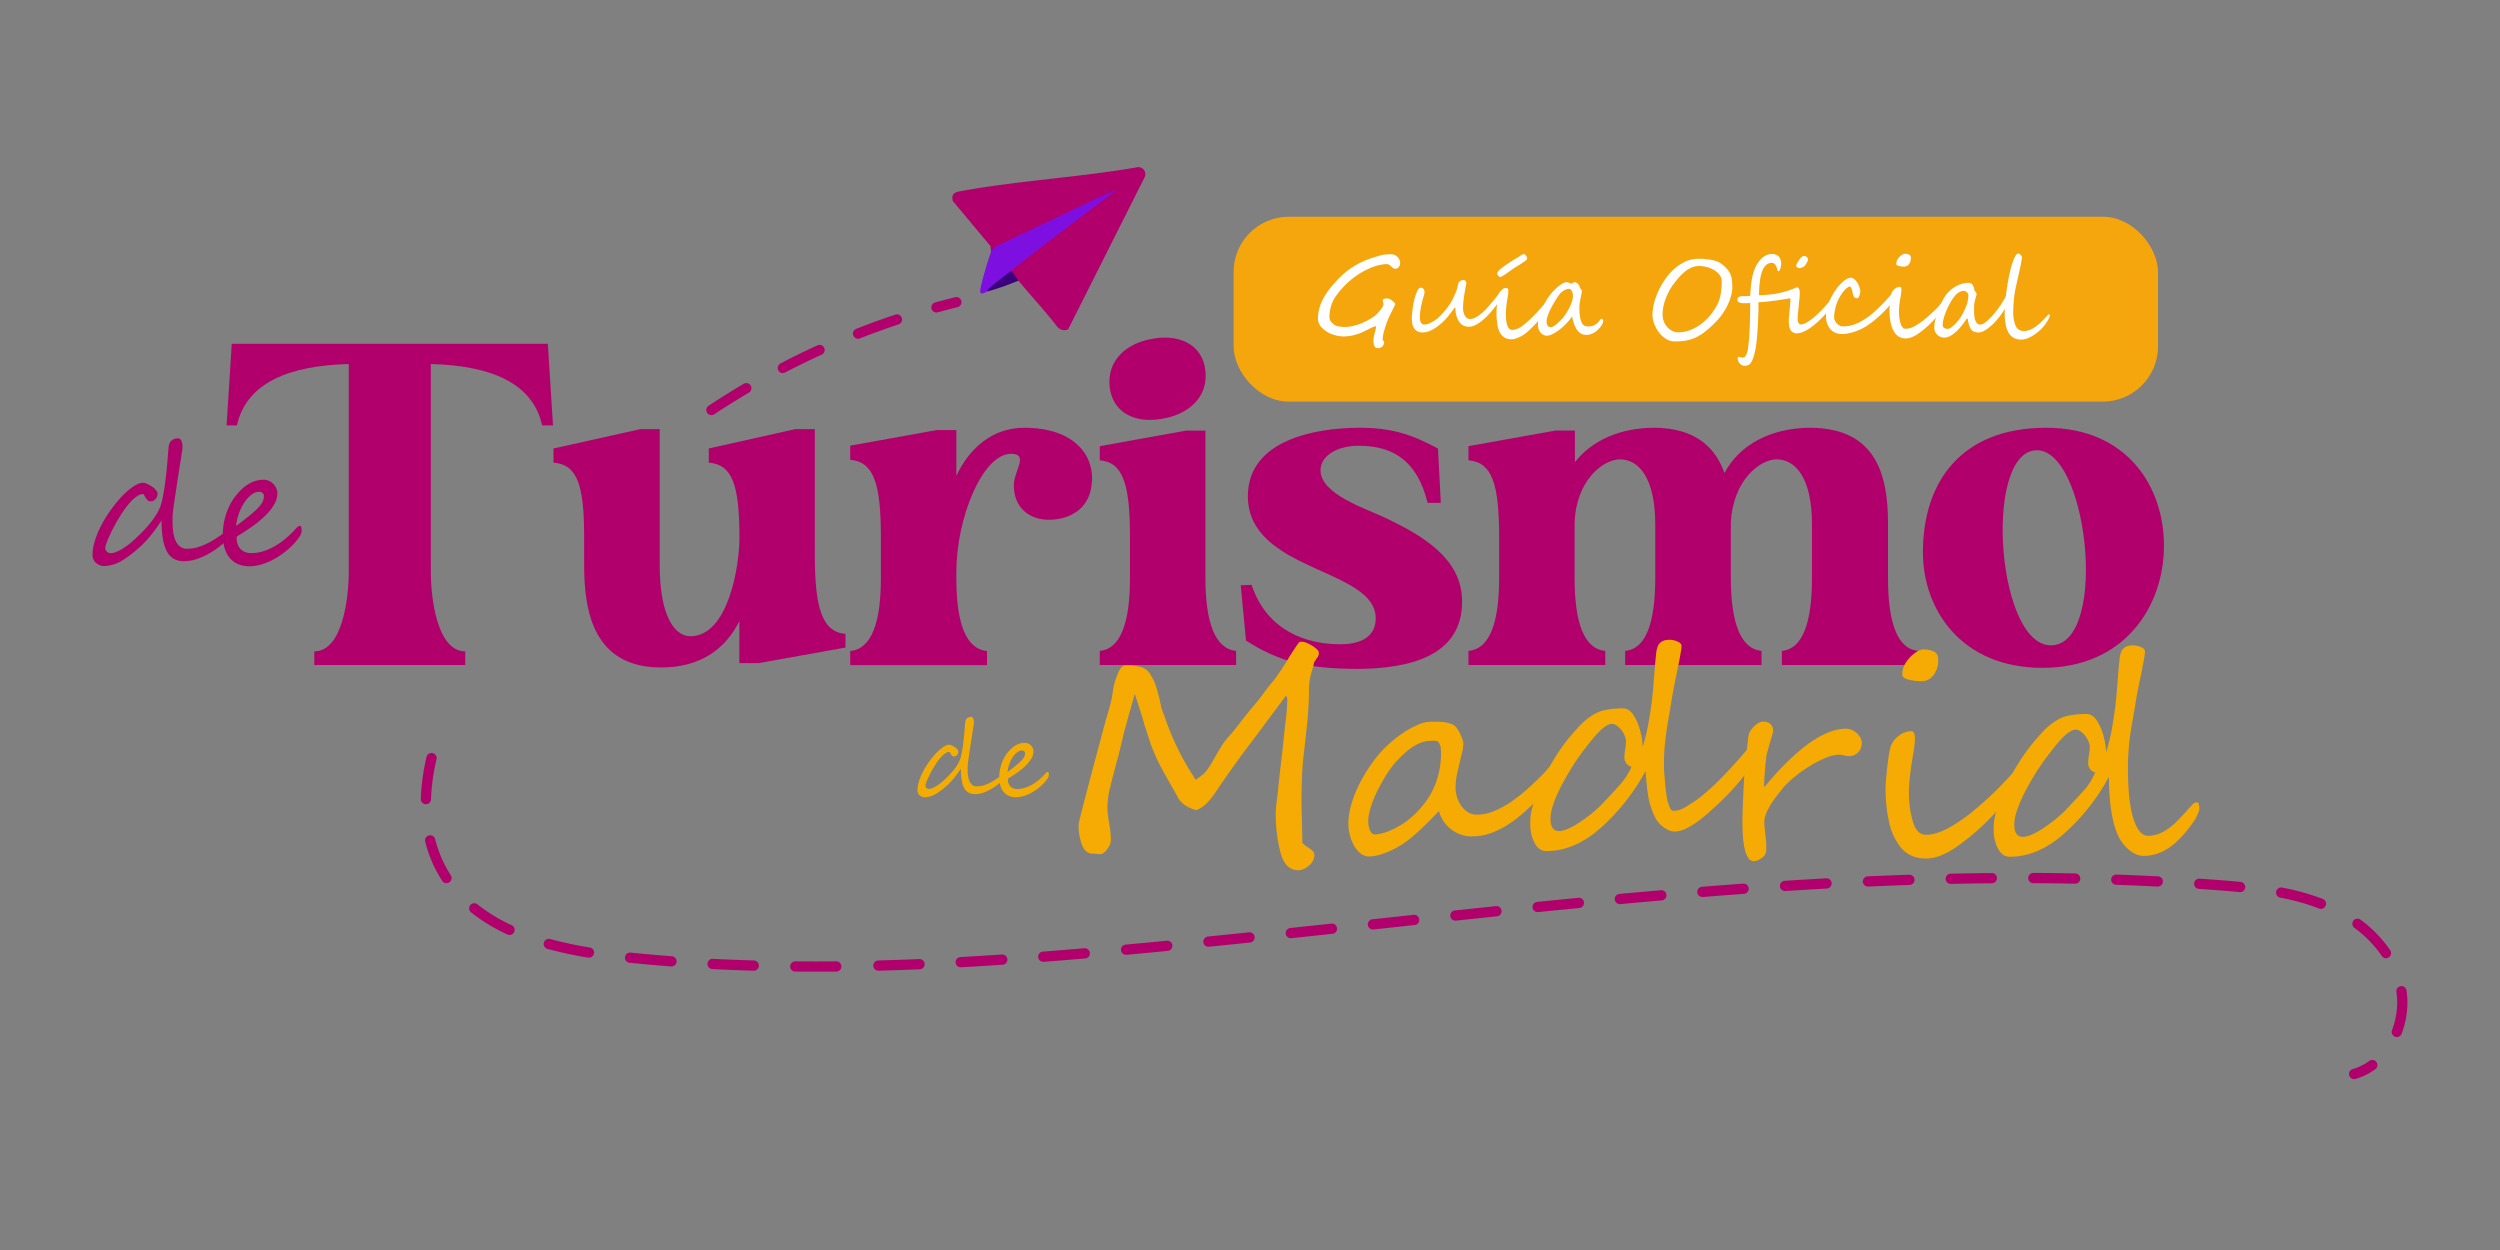
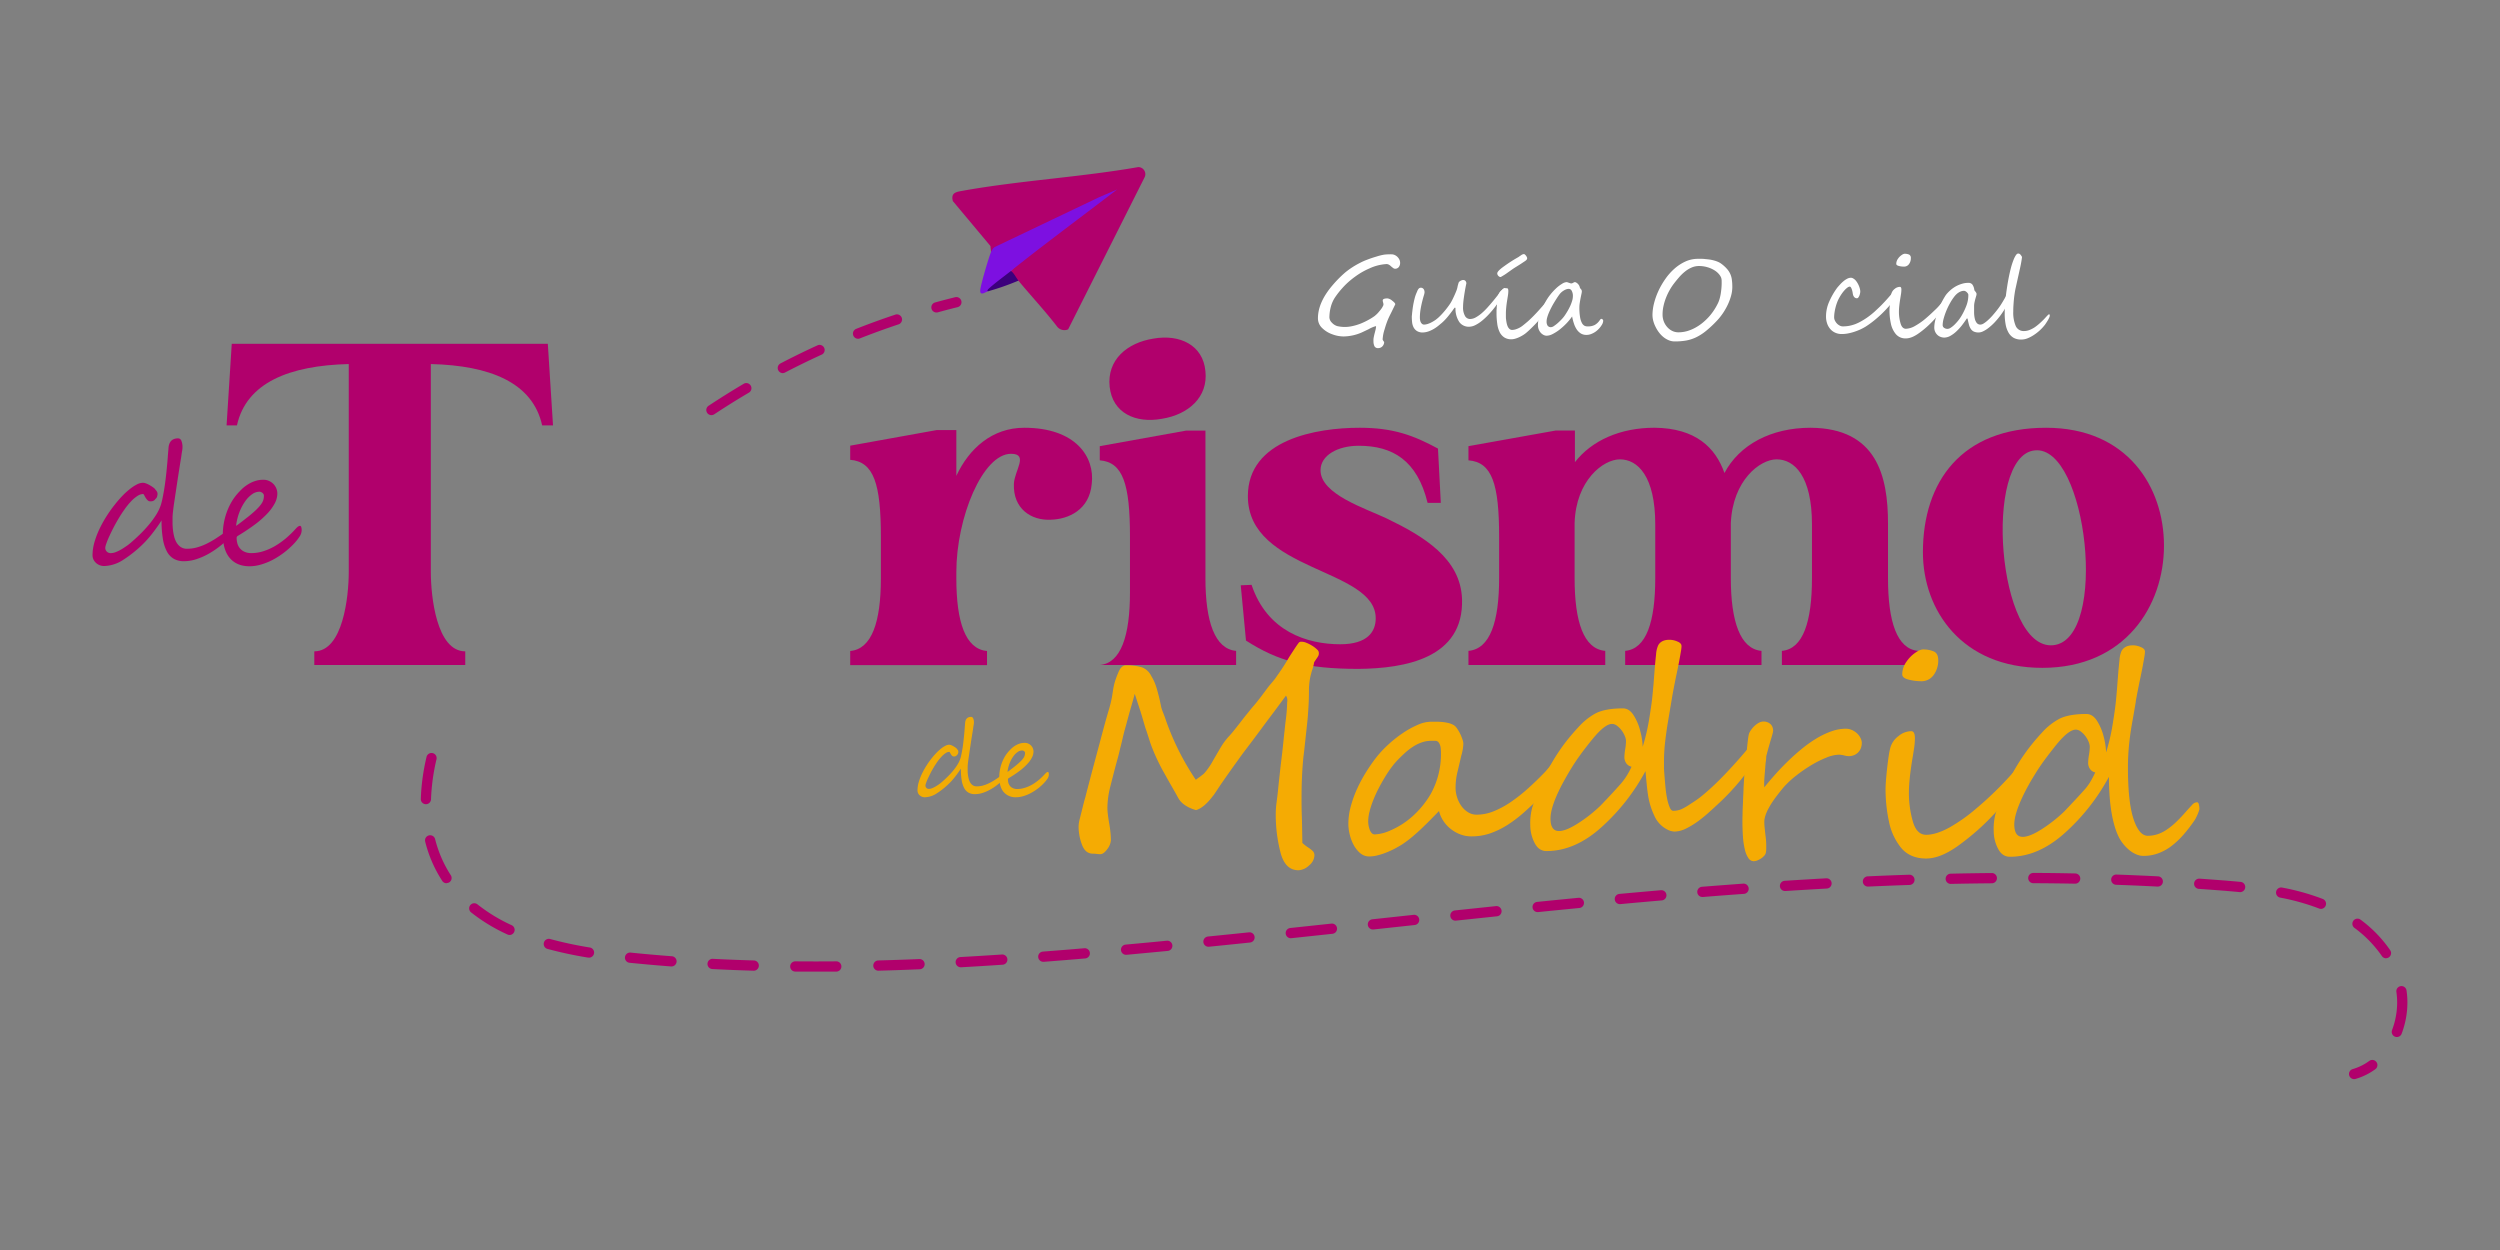
<svg xmlns="http://www.w3.org/2000/svg" id="Capa_1" data-name="Capa 1" viewBox="0 0 1080 540">
  <rect x="0" y="0" width="1080" height="540" fill="#808080" stroke="none" />
  <defs>
    <style>.cls-1{fill:#b1006c;}.cls-2{fill:#f5a60d;}.cls-3{fill:#fff;}.cls-4{fill:#f5ab03;}.cls-5{fill:#f2ac04;}.cls-6{fill:#7d10e1;}.cls-7{fill:#3c007c;}</style>
  </defs>
  <path class="cls-1" d="M100.12,148.51H236.66l2.24,35.26h-4.69c-4.08-18.55-22.62-25.88-48.09-26.5v89.87c0,10.4,2.44,34.24,14.87,34.24v5.91H135.78v-5.91c12.43,0,14.88-23.84,14.88-34.24V157.27c-25.48.62-44.22,7.95-48.3,26.5H97.88Z" />
-   <path class="cls-1" d="M252.35,244.29V231.86c0-22.62-3.06-31.18-13.25-32v-6.12l37.5-8.35H285v58.89c0,20.79,5.91,30.57,13.24,30.57,16.51,0,21.2-30.77,21.2-42.39,0-23-3.06-31.79-13.25-32.6v-6.12l37.29-8.35H352v54.2c0,22.83,3.06,33.43,13.25,34.24v5.91l-37.5,6.73H319.4V268.34c-6.12,12.23-17.12,20.17-34.24,20C256.83,288.11,252.35,264.87,252.35,244.29Z" />
  <path class="cls-1" d="M442.49,184.79c22.21,0,30.57,12.63,29.14,24.25-1,11.2-10,15.28-17.73,15.48-8.36.41-16.3-4.68-15.9-15.48.21-5.71,6.52-13-1.22-13-12.23,0-23.64,27.51-23.64,51.15v2.65c0,18.75,3.87,30.57,13.25,31.39v6.11h-59.1v-6.11c9.37-.82,13.25-12.64,13.25-31.39V231.86c0-22.82-3.06-32.4-13.25-33.22v-6.11l37.29-6.73h8.56v19.77C418.64,193.75,428.63,184.79,442.49,184.79Z" />
-   <path class="cls-1" d="M534,281.18v6.11h-58.9v-6.11c9.17-.82,13.05-12.64,13.05-31.39V231.86c0-22.82-3.06-32.2-13.05-33v-6.12l37.3-6.72h8.35v63.78C520.74,268.54,524.82,280.36,534,281.18ZM479.37,167.06c-1.22-11.62,7.54-19,18.95-20.79,11.42-2,21.4,2.85,22.42,14.06,1.22,11.21-7.33,18.75-18.75,20.58C490.58,183,480.6,178.47,479.37,167.06Z" />
+   <path class="cls-1" d="M534,281.18v6.11h-58.9c9.17-.82,13.05-12.64,13.05-31.39V231.86c0-22.82-3.06-32.2-13.05-33v-6.12l37.3-6.72h8.35v63.78C520.74,268.54,524.82,280.36,534,281.18ZM479.37,167.06c-1.22-11.62,7.54-19,18.95-20.79,11.42-2,21.4,2.85,22.42,14.06,1.22,11.21-7.33,18.75-18.75,20.58C490.58,183,480.6,178.47,479.37,167.06Z" />
  <path class="cls-1" d="M594.31,267.12c0-21.81-55.23-20-55.23-52.79,0-24.45,29.55-29.54,48.3-29.54,14.47,0,23.23,3.26,33.83,9l1.22,23.44h-5.71c-4.48-18.34-15.07-24.66-29.75-24.66-9,0-16.5,4.07-16.5,10.6,0,10.39,19.56,16.5,28.53,20.78,16.09,7.75,32,17.32,32.6,34.85.82,25.68-24.86,30-44.83,30.16-22.62,0-34.85-3.46-48.5-12.23L536,252.85l4.68-.2c6.73,20.17,24,25.67,38.31,25.67C590.84,278.32,594.31,272.82,594.31,267.12Z" />
  <path class="cls-1" d="M782.2,184.79c28.53.2,33.42,20.78,33.42,41.36v23.64c0,18.75,3.87,30.57,13,31.39v6.11H769.77v-6.11c9.17-.82,13-12.64,13-31.39V226.56c0-20.78-7.54-28.12-15.28-28.12-7.14,0-18.95,9-19.77,27.51v23.84c0,18.75,4.08,30.57,13.25,31.39v6.11h-58.9v-6.11c9.17-.82,13-12.64,13-31.39V226.56c0-20.78-7.54-28.12-15.28-28.12-7.13,0-19,9-19.56,27.51v23.84c0,18.75,3.87,30.57,13.24,31.39v6.11h-59.1v-6.11c9.38-.82,13.25-12.64,13.25-31.39V231.86c0-22.82-3.06-32.2-13.25-33v-6.12L672,186h8.36v13.65c7.33-9.37,19.56-14.87,34.44-14.87,17.73.2,26.29,8.55,30.16,19.56C751.43,192.12,765.08,184.79,782.2,184.79Z" />
  <path class="cls-1" d="M934.84,235.73c0,25.88-16.71,52.78-52.58,52.78-34.64,0-51.56-24.86-51.56-49.92,0-30.57,16.71-53.8,53.19-53.8C918.94,184.79,934.84,210.26,934.84,235.73ZM879,194.57c-22.42,2.24-16.1,86.61,8,84.16S901.62,192.12,879,194.57Z" />
-   <rect class="cls-2" x="532.92" y="93.63" width="399.34" height="79.87" rx="23.85" />
  <path class="cls-3" d="M604.85,113.57a2.84,2.84,0,0,1-.57,1.79,2,2,0,0,1-1.63.74,1.46,1.46,0,0,1-.88-.37c-.32-.24-.62-.48-.88-.71a4.15,4.15,0,0,0-.87-.66,2.12,2.12,0,0,0-1.08-.28,20.22,20.22,0,0,0-7.43,1.92,31.49,31.49,0,0,0-4.24,2.24,39.7,39.7,0,0,0-3.87,2.83,31.75,31.75,0,0,0-3.59,3.48,35.51,35.51,0,0,0-3,3.81,13.63,13.63,0,0,0-1.88,4.14,18.32,18.32,0,0,0-.63,4.67,3.4,3.4,0,0,0,1.1,2.25,5.17,5.17,0,0,0,2.27,1.45,14.57,14.57,0,0,0,6.57,0,22.93,22.93,0,0,0,3.37-1,29.65,29.65,0,0,0,3.28-1.53,25.83,25.83,0,0,0,2.91-1.79c.31-.25.64-.54,1-.88a11.52,11.52,0,0,0,1.06-1.18,13.91,13.91,0,0,0,1-1.27,7,7,0,0,0,.62-1.1,1,1,0,0,0,.17-.61,3.11,3.11,0,0,0-.16-.88,3.23,3.23,0,0,1-.15-.85c0-.58.71-.87,2.11-.87a4,4,0,0,1,2,1c.88.66,1.31,1.17,1.31,1.53,0,.05-.48,1-1.45,3-.48,1-.86,1.71-1.11,2.25s-.41.85-.46,1c-.27.61-.53,1.29-.8,2.05s-.53,1.6-.79,2.52a16.32,16.32,0,0,0-.82,4,.78.78,0,0,0,0,.5,2.73,2.73,0,0,0,.24.45,2.45,2.45,0,0,0,.26.35.59.59,0,0,1,.13.2,2.75,2.75,0,0,1-.2,1,3,3,0,0,1-.54.84,2.4,2.4,0,0,1-.82.58,2.59,2.59,0,0,1-1,.21,1.67,1.67,0,0,1-1.64-.83,5,5,0,0,1-.42-2.24,5.85,5.85,0,0,1,0-.73c0-.23.05-.47.08-.7.09-.48.21-1,.35-1.62l.21-.78c.06-.23.11-.42.14-.58a9,9,0,0,0,.33-1.78c0-.15,0-.23-.09-.23a12.5,12.5,0,0,0-3.07,1.29l-2.1,1-1.07.5a20.37,20.37,0,0,1-7.69,1.66,14.27,14.27,0,0,1-4.9-.94,11.87,11.87,0,0,1-4.4-2.74,5.74,5.74,0,0,1-1.78-4.17q0-6.94,6.4-14.37a49.2,49.2,0,0,1,5.48-5.51,34.89,34.89,0,0,1,6.42-4.12c.41-.22.87-.44,1.38-.67s1.09-.46,1.72-.69c1.26-.49,2.52-.91,3.77-1.27A23.67,23.67,0,0,1,598,110a24.6,24.6,0,0,1,3-.14,3.59,3.59,0,0,1,1.43.27,4.12,4.12,0,0,1,1.24.82,4.34,4.34,0,0,1,.87,1.21A3,3,0,0,1,604.85,113.57Z" />
  <path class="cls-3" d="M650.55,124.86a1.2,1.2,0,0,1-.14.54c-.57,1.14-1.25,2.32-2,3.54s-1.59,2.42-2.49,3.59a41.06,41.06,0,0,1-2.8,3.31,28.47,28.47,0,0,1-2.93,2.75,14.81,14.81,0,0,1-2.88,1.87,6.12,6.12,0,0,1-2.66.69,5,5,0,0,1-4.25-2.06,10.48,10.48,0,0,1-1.63-6.09l-.31-.12a11.33,11.33,0,0,0-.76,1q-.53.72-1.26,1.68c-.5.63-1,1.29-1.65,2a20.54,20.54,0,0,1-1.86,1.87l-1.42,1.18a15.47,15.47,0,0,1-1.87,1.34,13.94,13.94,0,0,1-2.29,1.13,8.5,8.5,0,0,1-2.62.55,4.67,4.67,0,0,1-2.63-.64,4.14,4.14,0,0,1-1.45-1.61,6.25,6.25,0,0,1-.62-2.18,20.68,20.68,0,0,1-.13-2.32c0-.1,0-.33.05-.71s.07-.84.14-1.42.14-1.2.24-1.9.23-1.42.38-2.15.32-1.44.51-2.16a14.77,14.77,0,0,1,.69-1.95c.15-.33.27-.64.39-.92a3.59,3.59,0,0,1,.38-.71,1.69,1.69,0,0,1,.45-.47,1.31,1.31,0,0,1,.64-.2,1.47,1.47,0,0,1,1.29.67,2.28,2.28,0,0,1,.27.64,3.43,3.43,0,0,1,.08.71,6.21,6.21,0,0,1-.32,1.38c-.21.69-.44,1.52-.69,2.51s-.48,2.08-.69,3.29a21.92,21.92,0,0,0-.32,3.76,6.05,6.05,0,0,0,.07.88,3.43,3.43,0,0,0,.28,1,2.24,2.24,0,0,0,.58.77,1.35,1.35,0,0,0,1,.32,5.93,5.93,0,0,0,1.64-.34,9.86,9.86,0,0,0,1.67-.75,13.71,13.71,0,0,0,1.61-1,16.9,16.9,0,0,0,1.41-1.18c.45-.43.93-.91,1.44-1.47s1-1.13,1.48-1.73.94-1.2,1.36-1.8a16.44,16.44,0,0,0,1.06-1.64q.21-.39.6-1.17c.25-.51.51-1.06.77-1.64s.49-1.12.7-1.64a8.94,8.94,0,0,0,.41-1.17c.07-.24.12-.46.16-.66s.08-.4.12-.6l.17-.62c.06-.22.14-.47.23-.75a1.29,1.29,0,0,1,.27-.36,3,3,0,0,1,.48-.36,3.47,3.47,0,0,1,.59-.27,1.8,1.8,0,0,1,.59-.11,1.23,1.23,0,0,1,1,.4,1.65,1.65,0,0,1,.39,1s0,.2-.11.54l-.27,1.36c-.11.56-.22,1.21-.34,1.92s-.23,1.46-.34,2.22-.2,1.5-.27,2.23-.1,1.38-.1,2a7.4,7.4,0,0,0,.83,3.84,2.5,2.5,0,0,0,2.19,1.34,5.16,5.16,0,0,0,2.45-.69,15.22,15.22,0,0,0,2.58-1.81,27.46,27.46,0,0,0,2.55-2.52c.84-.93,1.64-1.86,2.41-2.79s1.47-1.82,2.13-2.66,1.23-1.56,1.71-2.14.87-.77,1.15-.77a.52.52,0,0,1,.42.19A.63.63,0,0,1,650.55,124.86Z" />
  <path class="cls-3" d="M671.39,128.26a3.61,3.61,0,0,1-.46,1.51,21.6,21.6,0,0,1-1.32,2.34c-.56.87-1.22,1.8-2,2.78s-1.53,2-2.34,2.91c-.42.49-.88,1-1.37,1.54s-1,1.07-1.55,1.61-1.08,1.07-1.63,1.59-1.09,1-1.62,1.43a12.56,12.56,0,0,1-1.48,1,14.23,14.23,0,0,1-1.65.84,10.31,10.31,0,0,1-1.61.56,5.56,5.56,0,0,1-1.42.2,5.48,5.48,0,0,1-3.14-.84,5.85,5.85,0,0,1-2-2.36,11.78,11.78,0,0,1-1-3.59,32.27,32.27,0,0,1-.3-4.57c0-.21,0-.47,0-.78s0-.66.05-1,0-.79.08-1.21.07-.84.12-1.26c.1-.85.19-1.57.28-2.18a13.23,13.23,0,0,1,.31-1.48,3.85,3.85,0,0,1,1.38-1.92,3.55,3.55,0,0,1,2.25-.87q.63,0,.63,1.2a12.32,12.32,0,0,1-.15,1.8c-.1.67-.21,1.34-.32,2-.2,1.24-.35,2.34-.44,3.32s-.14,1.82-.14,2.54c0,.33,0,.73,0,1.21s0,1,.09,1.51a15.21,15.21,0,0,0,.26,1.6,7.15,7.15,0,0,0,.48,1.44,3.19,3.19,0,0,0,.76,1,1.67,1.67,0,0,0,1.14.4,5.78,5.78,0,0,0,2.06-.46,9.14,9.14,0,0,0,2.25-1.23q1.29-1,2.55-2.1c.83-.75,1.64-1.53,2.41-2.32s1.5-1.56,2.19-2.33,1.31-1.48,1.88-2.13l1-1.19c.34-.41.66-.82,1-1.21l.88-1.13.72-.93a1.2,1.2,0,0,1,.08-.15,2.39,2.39,0,0,1,.13-.21.61.61,0,0,1,.14-.17.12.12,0,0,1,.14,0c.22,0,.38.17.49.51A2.2,2.2,0,0,1,671.39,128.26Zm-11.65-16.62a1.3,1.3,0,0,1-.4.73,4.53,4.53,0,0,1-.83.62L657,114l-1.78,1.12c-.62.38-1.15.72-1.58,1l-2.08,1.47c-.68.49-1.37,1-2.07,1.39l-.2.13-.39.23-.4.23a1,1,0,0,1-.21.11,1.16,1.16,0,0,1-.57-.15,1.74,1.74,0,0,1-.47-.38,1.86,1.86,0,0,1-.32-.5,1.39,1.39,0,0,1-.12-.54c0-.67,1-1.71,3-3.12A61.92,61.92,0,0,1,655,111.6c.53-.3,1-.55,1.24-.74s.57-.38.8-.55a2.81,2.81,0,0,1,.68-.4,1.69,1.69,0,0,1,.68-.14.69.69,0,0,1,.32.16,3,3,0,0,1,.44.44,3.35,3.35,0,0,1,.39.59A1.51,1.51,0,0,1,659.74,111.64Z" />
  <path class="cls-3" d="M692.58,138.55a2.94,2.94,0,0,1-.15.86,3.8,3.8,0,0,1-.48,1,9.2,9.2,0,0,1-1.12,1.49,9.67,9.67,0,0,1-1.54,1.38,8.65,8.65,0,0,1-1.87,1,5.5,5.5,0,0,1-2.08.4,4.53,4.53,0,0,1-2.43-.63,6,6,0,0,1-1.76-1.73,10.14,10.14,0,0,1-1.21-2.54,21.87,21.87,0,0,1-.79-3.07,24,24,0,0,1-2.45,3,28.87,28.87,0,0,1-2.93,2.66,18.43,18.43,0,0,1-3,1.92,5.91,5.91,0,0,1-2.59.74,3,3,0,0,1-1.44-.38,4.17,4.17,0,0,1-1.22-1,4.81,4.81,0,0,1-.83-1.45,5,5,0,0,1-.3-1.73,13.26,13.26,0,0,1,.15-1.93,13.44,13.44,0,0,1,.52-2.16,26.75,26.75,0,0,1,.93-2.52c.39-.91.86-1.9,1.42-3a21.46,21.46,0,0,1,2.23-3.46,25.37,25.37,0,0,1,2.62-2.86,14.85,14.85,0,0,1,2.55-1.94,4.12,4.12,0,0,1,1.95-.72,1.33,1.33,0,0,1,.48.1l.57.2.56.18a1.43,1.43,0,0,0,.46.08.85.85,0,0,0,.37-.08,3.14,3.14,0,0,0,.37-.18l.38-.2a.77.77,0,0,1,.38-.1,1.27,1.27,0,0,1,.6.19,3.34,3.34,0,0,1,1.18,1.15,2.71,2.71,0,0,1,.32.73,1.84,1.84,0,0,0,.25.62,3.65,3.65,0,0,0,.31.36,1.53,1.53,0,0,1,.25.39,1.7,1.7,0,0,1,.11.69,6.29,6.29,0,0,1-.17,1c-.1.5-.23,1.08-.36,1.75s-.25,1.35-.36,2.07a13.22,13.22,0,0,0-.17,2,24,24,0,0,0,.29,4.1,8.28,8.28,0,0,0,.77,2.52,2.88,2.88,0,0,0,1.16,1.28A3,3,0,0,0,686,141a6.07,6.07,0,0,0,2.91-.61,6.13,6.13,0,0,0,2-1.8l.45-.59a.5.5,0,0,1,.37-.26.86.86,0,0,1,.6.26A.74.74,0,0,1,692.58,138.55Zm-13.1-10.45a4.63,4.63,0,0,0-.53-2.53,1.47,1.47,0,0,0-1.21-.78,3.56,3.56,0,0,0-1.18.22,6.11,6.11,0,0,0-1.14.58,6.79,6.79,0,0,0-1,.77,5.83,5.83,0,0,0-.73.82c-.37.5-.77,1.07-1.18,1.71s-.83,1.32-1.24,2-.81,1.42-1.19,2.16-.7,1.45-1,2.14a18.41,18.41,0,0,0-.7,2,6.65,6.65,0,0,0-.25,1.7,3.27,3.27,0,0,0,.42,1.77,1.72,1.72,0,0,0,1.59.67,2.51,2.51,0,0,0,1.17-.5,15.91,15.91,0,0,0,1.66-1.28c.58-.52,1.16-1.08,1.72-1.68a13,13,0,0,0,1.38-1.72c.39-.58.79-1.21,1.19-1.9s.76-1.39,1.09-2.11a16.19,16.19,0,0,0,.79-2.12A6.67,6.67,0,0,0,679.48,128.1Z" />
  <path class="cls-3" d="M748.36,124.09a14.22,14.22,0,0,1-.45,3.36,22.82,22.82,0,0,1-1.33,3.78,27.81,27.81,0,0,1-2.13,3.85,25.31,25.31,0,0,1-2.86,3.59,48.21,48.21,0,0,1-4.7,4.38,21.7,21.7,0,0,1-4.24,2.7,17.35,17.35,0,0,1-4.3,1.37,28,28,0,0,1-4.85.38,6.61,6.61,0,0,1-2.57-.5,9.42,9.42,0,0,1-2.3-1.36,11.46,11.46,0,0,1-1.93-2,14.45,14.45,0,0,1-1.49-2.42,13.13,13.13,0,0,1-1-2.6,10.29,10.29,0,0,1-.34-2.58,21.09,21.09,0,0,1,.65-4.92,30.76,30.76,0,0,1,1.89-5.37,33.63,33.63,0,0,1,3-5.21,24.91,24.91,0,0,1,3.94-4.46,19.17,19.17,0,0,1,4.74-3.1,13,13,0,0,1,5.43-1.17h1.27c.5,0,1,0,1.64.08s1.22.11,1.87.2a15.83,15.83,0,0,1,1.94.38,13.38,13.38,0,0,1,1.82.6,7.29,7.29,0,0,1,1.56.88,15.34,15.34,0,0,1,2.58,2.38,8.52,8.52,0,0,1,2,4.85C748.32,122.08,748.36,123,748.36,124.09ZM734,114.92a8,8,0,0,0-3.24.66,12.38,12.38,0,0,0-2.85,1.74,19.85,19.85,0,0,0-2.52,2.43c-.79.91-1.54,1.83-2.26,2.77a22.62,22.62,0,0,0-1.84,2.8,25.35,25.35,0,0,0-1.56,3.28,22.89,22.89,0,0,0-1.09,3.56,16.45,16.45,0,0,0-.41,3.67,8.15,8.15,0,0,0,.58,3.15,7.88,7.88,0,0,0,1.54,2.43A6.85,6.85,0,0,0,722.5,143a6,6,0,0,0,2.54.56,13.76,13.76,0,0,0,3.79-.52,17.44,17.44,0,0,0,3.52-1.46,20,20,0,0,0,3.19-2.15,25,25,0,0,0,2.78-2.66,24.2,24.2,0,0,0,2.27-3,24.85,24.85,0,0,0,1.7-3.07,12.18,12.18,0,0,0,.6-1.69,19.74,19.74,0,0,0,.45-2c.11-.71.21-1.42.28-2.14s.11-1.4.13-2,0-1.21,0-1.71a4.82,4.82,0,0,0-.2-1.17,5.52,5.52,0,0,0-1-1.6,7.94,7.94,0,0,0-1.93-1.63,11.85,11.85,0,0,0-2.84-1.27A12.86,12.86,0,0,0,734,114.92Z" />
-   <path class="cls-3" d="M793,129.32a2.43,2.43,0,0,1-.29,1,11.34,11.34,0,0,1-.71,1.23c-.27.42-.55.82-.83,1.18l-.65.86c-.58.69-1.23,1.42-2,2.2s-1.48,1.56-2.28,2.33-1.64,1.52-2.5,2.22a25.11,25.11,0,0,1-2.59,1.87,14.37,14.37,0,0,1-2.56,1.3,6.4,6.4,0,0,1-2.37.49,3,3,0,0,1-2.83-1.69,5.07,5.07,0,0,1-.51-1.74,14.89,14.89,0,0,1-.13-2c0-.34,0-.91.1-1.71s.15-1.64.24-2.54.16-1.75.23-2.54.11-1.37.11-1.71a6.07,6.07,0,0,0,0-.71c0-.17,0-.34-.08-.51l-3.26.54c-1.19.18-2.39.36-3.61.52s-2.42.31-3.6.42-2.25.2-3.22.25c0,.36,0,.81,0,1.34s0,1.11,0,1.73,0,1.28-.07,2,0,1.35-.08,2q-.13,3.41-.36,6.45t-.59,5.57a29.05,29.05,0,0,1-1,4.41,9.51,9.51,0,0,1-1.45,3,1.77,1.77,0,0,1-.43.38,4,4,0,0,1-.58.31,4.21,4.21,0,0,1-.63.2,3.46,3.46,0,0,1-.61.07,2.91,2.91,0,0,1-2.3-1,3.66,3.66,0,0,1-.87-2.46c0-.27.18-.4.52-.4a2.53,2.53,0,0,1,.78.15,2.55,2.55,0,0,0,.72.15,1.52,1.52,0,0,0,1.28-.64,5.15,5.15,0,0,0,.76-1.54,10.27,10.27,0,0,0,.4-1.81c.08-.62.14-1.12.19-1.49.29-2.8.49-5.69.58-8.66s.15-6.13.17-9.46l-1,.1a3.1,3.1,0,0,1-.49,0H753a5.91,5.91,0,0,1-.79-.07,3.46,3.46,0,0,1-.81-.24,1.86,1.86,0,0,1-.62-.43,1,1,0,0,1-.24-.67,2.28,2.28,0,0,1,.11-.75,1,1,0,0,1,.46-.49A2.57,2.57,0,0,1,752,128a10.61,10.61,0,0,1,1.52-.08c.44,0,.87,0,1.3,0a8.33,8.33,0,0,0,1.3-.14c0-.69,0-1.41.1-2.18s.11-1.55.21-2.35.2-1.62.34-2.43a21.16,21.16,0,0,1,.52-2.39,17.74,17.74,0,0,1,1.52-3.87,12.2,12.2,0,0,1,2-2.7,7.46,7.46,0,0,1,2.21-1.6,5.36,5.36,0,0,1,2.25-.53,4.28,4.28,0,0,1,3.07,1,4.39,4.39,0,0,1,1.1,3.31,6,6,0,0,1-.1,1,5.76,5.76,0,0,1-.3,1.19,2.24,2.24,0,0,1-.41.78.57.57,0,0,1-.39.2q-.21,0-.51-1.08a8.23,8.23,0,0,0-.37-1,4.27,4.27,0,0,0-.46-.82,2,2,0,0,0-.65-.55,1.92,1.92,0,0,0-.89-.2,3.45,3.45,0,0,0-2.4.93,6.89,6.89,0,0,0-1.7,2.69,19.17,19.17,0,0,0-1,4.37,46.12,46.12,0,0,0-.34,6c.53,0,1.11,0,1.74-.08l2-.14c.67-.06,1.35-.13,2-.21s1.31-.19,1.92-.32a40.56,40.56,0,0,0,4.11-1,31.08,31.08,0,0,0,3.58-1.29,4.62,4.62,0,0,0,.54-.26,1.08,1.08,0,0,1,.54-.11,1,1,0,0,1,.78.55,3.18,3.18,0,0,1,.34,1.67c0,.94,0,1.9-.14,2.87s-.19,2-.29,2.92-.2,1.93-.3,2.87-.14,1.86-.14,2.73a6,6,0,0,0,.07.85,3,3,0,0,0,.23.77,1.48,1.48,0,0,0,.39.56,1,1,0,0,0,.63.21,4.52,4.52,0,0,0,1.86-.46,13.29,13.29,0,0,0,2.07-1.22,22.71,22.71,0,0,0,2.1-1.68c.7-.62,1.35-1.23,2-1.83s1.17-1.17,1.65-1.7.88-1,1.17-1.29c.49-.54.91-1,1.28-1.51l1-1.2a8.11,8.11,0,0,1,.71-.8.78.78,0,0,1,.5-.28.74.74,0,0,1,.68.34A1.64,1.64,0,0,1,793,129.32ZM781,112a2.18,2.18,0,0,1,0,.43,2,2,0,0,1-.2.54,7.4,7.4,0,0,1-.43.77c-.19.31-.43.7-.73,1.16l-.46.29c-.19.1-.39.21-.6.3s-.42.17-.61.23a1.51,1.51,0,0,1-.48.1,1.73,1.73,0,0,1-1.6-.92,3.43,3.43,0,0,1,.31-.85,9.29,9.29,0,0,1,.53-1,10.18,10.18,0,0,1,.62-.94,6.32,6.32,0,0,1,.61-.73,2.1,2.1,0,0,1,1.38-.82,1.67,1.67,0,0,1,.61.13,2.51,2.51,0,0,1,.55.33,1.84,1.84,0,0,1,.4.44A1,1,0,0,1,781,112Z" />
  <path class="cls-3" d="M819.87,126.32a2.12,2.12,0,0,1-.07.51,5.34,5.34,0,0,1-.18.62c-.08.21-.16.42-.25.61a2.07,2.07,0,0,1-.27.46q-1.22,1.64-2.71,3.36t-3.17,3.38q-1.69,1.65-3.54,3.15a40.61,40.61,0,0,1-3.77,2.72,24.1,24.1,0,0,1-2.28,1.21,26.62,26.62,0,0,1-2.58,1,21.42,21.42,0,0,1-2.7.7,14.75,14.75,0,0,1-2.69.26,6.68,6.68,0,0,1-2.9-.6,6.19,6.19,0,0,1-2.14-1.63,7.18,7.18,0,0,1-1.32-2.4,9,9,0,0,1-.46-2.9v-.11a15.74,15.74,0,0,1,1.33-6.24,30.9,30.9,0,0,1,3.52-6.14c.33-.39.72-.84,1.18-1.34a14.77,14.77,0,0,1,1.45-1.4,8.13,8.13,0,0,1,1.62-1.1,3.49,3.49,0,0,1,1.66-.45,1.91,1.91,0,0,1,1,.31,3.93,3.93,0,0,1,1,.8,7.54,7.54,0,0,1,.82,1.14,9.85,9.85,0,0,1,.65,1.3,9.3,9.3,0,0,1,.42,1.3,5,5,0,0,1,.15,1.13,4.12,4.12,0,0,1-.09.7,6,6,0,0,1-.28,1,3.45,3.45,0,0,1-.46.83.74.74,0,0,1-.6.35,1.41,1.41,0,0,1-.79-.2,1.73,1.73,0,0,1-.54-.5,2.45,2.45,0,0,1-.33-.69,5.57,5.57,0,0,1-.17-.74,8.2,8.2,0,0,0-.54-2.09c-.23-.54-.48-.82-.75-.82a1.9,1.9,0,0,0-1,.43,8.52,8.52,0,0,0-1.22,1.11,15.28,15.28,0,0,0-1.25,1.58,20.48,20.48,0,0,0-1.11,1.81,13.49,13.49,0,0,0-.87,1.9,19.37,19.37,0,0,0-.68,2.16,22.58,22.58,0,0,0-.45,2.23,15.61,15.61,0,0,0-.16,2.07,3.21,3.21,0,0,0,.33,1.38,5,5,0,0,0,.85,1.25,4.59,4.59,0,0,0,1.2.91,2.86,2.86,0,0,0,1.37.36,15.19,15.19,0,0,0,2.83-.26,16.6,16.6,0,0,0,2.61-.75,19.4,19.4,0,0,0,2.48-1.19q1.23-.69,2.46-1.53a33.35,33.35,0,0,0,3.34-2.64c1.07-1,2.07-1.91,3-2.86s1.76-1.84,2.51-2.69,1.38-1.58,1.88-2.17c.25-.28.46-.53.63-.74a2.92,2.92,0,0,1,.49-.5,1.77,1.77,0,0,1,.46-.28,1.15,1.15,0,0,1,.5-.1c.11,0,.24.12.4.36A1.29,1.29,0,0,1,819.87,126.32Z" />
  <path class="cls-3" d="M840.83,130.56a2.79,2.79,0,0,1-.44,1.33,14.74,14.74,0,0,1-1.24,1.91c-.52.72-1.13,1.48-1.83,2.29s-1.42,1.63-2.19,2.44-1.8,1.84-2.77,2.7-2,1.71-3.13,2.52q-3.29,2.44-5.86,2.44a5.4,5.4,0,0,1-4.41-1.9,10.45,10.45,0,0,1-2.13-4.64,26.73,26.73,0,0,1-.57-5.55c0-.8.1-2,.29-3.73.09-.84.18-1.57.28-2.18a11.51,11.51,0,0,1,.3-1.48,3.81,3.81,0,0,1,1.39-1.92,3.49,3.49,0,0,1,2.24-.86c.43,0,.64.39.64,1.19a12.56,12.56,0,0,1-.15,1.81c-.11.67-.21,1.33-.32,2-.2,1.23-.35,2.34-.45,3.31s-.14,1.83-.14,2.55a18.05,18.05,0,0,0,.66,4.78q.66,2.46,2.37,2.46a8.58,8.58,0,0,0,4-1.27c.76-.43,1.53-.92,2.3-1.45a27.33,27.33,0,0,0,2.29-1.78q1.17-1,2.25-2c.72-.67,1.42-1.35,2.11-2s1.31-1.36,1.85-2,1-1.17,1.43-1.69l.09-.15a2.25,2.25,0,0,1,.12-.21l.14-.18a.15.15,0,0,1,.15,0c.21,0,.38.17.49.51A2.15,2.15,0,0,1,840.83,130.56ZM825.48,111.5a4.23,4.23,0,0,1-.8,2.6,2.62,2.62,0,0,1-2.27,1.08,8.67,8.67,0,0,1-2.09-.28c-.75-.19-1.13-.49-1.13-.91a3.77,3.77,0,0,1,.72-2.19,6,6,0,0,1,1.72-1.7,2.76,2.76,0,0,1,1.06-.47,4.73,4.73,0,0,1,2.06.36A1.53,1.53,0,0,1,825.48,111.5Z" />
  <path class="cls-3" d="M869.38,126.29a6.15,6.15,0,0,1-.34,1.17c-.23.65-.56,1.42-1,2.34s-.95,1.91-1.57,3a34.36,34.36,0,0,1-4.86,6.54,23.79,23.79,0,0,1-2.64,2.38,12.25,12.25,0,0,1-2.31,1.43,4.53,4.53,0,0,1-1.83.48,4.94,4.94,0,0,1-2.08-.37,3.17,3.17,0,0,1-1.31-1.1,5.89,5.89,0,0,1-.84-1.87c-.21-.76-.41-1.66-.62-2.69h-.33c-.65,1-1.37,2-2.14,3a23.55,23.55,0,0,1-2.41,2.62,12.87,12.87,0,0,1-2.58,1.89,5.5,5.5,0,0,1-2.62.73,4.74,4.74,0,0,1-1.43-.25,4.13,4.13,0,0,1-1.38-.78,4.34,4.34,0,0,1-1.48-3.38,12.74,12.74,0,0,1,.26-2.36,25.55,25.55,0,0,1,.71-2.76q.43-1.44,1-2.91c.38-1,.78-1.9,1.21-2.77a27.09,27.09,0,0,1,1.31-2.38,9.14,9.14,0,0,1,1.26-1.7A17.92,17.92,0,0,1,843,125a15,15,0,0,1,2.1-1.4,14.22,14.22,0,0,1,2.46-1,9.38,9.38,0,0,1,2.77-.41,2.08,2.08,0,0,1,1.76.77,5,5,0,0,1,.82,2.3.65.65,0,0,0,.17.33l.33.42c.12.16.22.32.32.48a1.09,1.09,0,0,1,.14.51,3.29,3.29,0,0,1-.17.92c-.11.37-.23.79-.36,1.25s-.25,1-.36,1.5a8.45,8.45,0,0,0-.17,1.7c0,.81,0,1.68,0,2.6a12.44,12.44,0,0,0,.27,2.54,4.72,4.72,0,0,0,.82,1.93,1.94,1.94,0,0,0,1.67.78,2.77,2.77,0,0,0,1.35-.47,11.76,11.76,0,0,0,1.73-1.31,25.58,25.58,0,0,0,2-2c.69-.78,1.41-1.64,2.14-2.58a29.59,29.59,0,0,0,2.2-3.2c.63-1.05,1.18-2,1.64-2.81s.87-1.48,1.2-2,.61-.76.84-.76h0a.57.57,0,0,1,.51.23,1.08,1.08,0,0,1,.12.54V126A2.46,2.46,0,0,1,869.38,126.29Zm-19.06,1.08a1.12,1.12,0,0,0-.17-.53,3.25,3.25,0,0,0-.45-.56,3,3,0,0,0-.6-.46,1.28,1.28,0,0,0-.61-.18,3.66,3.66,0,0,0-1.34.23,5.53,5.53,0,0,0-1.16.6,6.12,6.12,0,0,0-1,.83,8.47,8.47,0,0,0-.81.94,21.46,21.46,0,0,0-1.72,2.63,31,31,0,0,0-1.6,3.27,30.18,30.18,0,0,0-1.17,3.38,11.51,11.51,0,0,0-.46,2.95,1.41,1.41,0,0,0,.59,1.13,2.47,2.47,0,0,0,1.57.47,2.59,2.59,0,0,0,1.35-.51,10.65,10.65,0,0,0,1.64-1.33,21.26,21.26,0,0,0,1.69-1.89,16.92,16.92,0,0,0,1.46-2.18,29.06,29.06,0,0,0,2-4.25A12.76,12.76,0,0,0,850.32,127.37Z" />
  <path class="cls-3" d="M885.5,136.37a2.24,2.24,0,0,1-.22.81,10.41,10.41,0,0,1-.56,1.1c-.23.38-.46.76-.71,1.14s-.45.69-.64.94a19.68,19.68,0,0,1-2.17,2.35,20.44,20.44,0,0,1-2.57,2,14.67,14.67,0,0,1-2.7,1.43,7.18,7.18,0,0,1-2.62.54A6.75,6.75,0,0,1,870,146a6,6,0,0,1-2.25-2.19,11.08,11.08,0,0,1-1.3-3.57,25,25,0,0,1-.42-4.84c0-1.12,0-2.35.14-3.69s.23-2.72.4-4.15.38-2.87.61-4.32.49-2.85.77-4.2.58-2.59.89-3.76a31.64,31.64,0,0,1,1-3,10.89,10.89,0,0,1,1-2c.34-.5.66-.75,1-.75a1.24,1.24,0,0,1,1,.48,4.72,4.72,0,0,1,.67,1c-.17,1.5-.5,3.34-1,5.51l-1.7,7.69c-.19.83-.35,1.68-.48,2.57s-.25,1.77-.33,2.66-.15,1.77-.2,2.63-.07,1.69-.07,2.45a14.85,14.85,0,0,0,1.06,6.3,3.71,3.71,0,0,0,3.6,2.19,6.57,6.57,0,0,0,2.37-.46,12.25,12.25,0,0,0,2.24-1.17,20.37,20.37,0,0,0,2-1.57c.64-.57,1.23-1.13,1.78-1.68l.62-.65.7-.77c.23-.24.43-.45.62-.63s.31-.27.38-.27C885.38,135.69,885.5,135.92,885.5,136.37Z" />
  <path class="cls-1" d="M98.32,233.16c-1.1,1-2.37,2.06-3.79,3.16a37,37,0,0,1-4.56,3,28.66,28.66,0,0,1-5.13,2.24,17.3,17.3,0,0,1-5.44.88,8.45,8.45,0,0,1-4.35-1.06,7.85,7.85,0,0,1-3-3.24,17.66,17.66,0,0,1-1.71-5.5,47.91,47.91,0,0,1-.55-7.82c-.56.89-1.18,1.81-1.85,2.75s-1.34,1.84-2,2.7-1.31,1.63-1.92,2.34-1.14,1.28-1.58,1.73a52.74,52.74,0,0,1-9.25,7.54,15.73,15.73,0,0,1-8.13,2.64,5.13,5.13,0,0,1-3.75-1.5,4.4,4.4,0,0,1-1-1.48,4.19,4.19,0,0,1-.34-1.64,20.88,20.88,0,0,1,.86-5.78,38.86,38.86,0,0,1,2.24-5.81,51.32,51.32,0,0,1,3.07-5.48,54.94,54.94,0,0,1,3.38-4.74,49.44,49.44,0,0,1,3.28-3.81,33.24,33.24,0,0,1,3.29-3,17.3,17.3,0,0,1,3.05-2,5.88,5.88,0,0,1,2.57-.72,3.93,3.93,0,0,1,1.36.28,10.93,10.93,0,0,1,1.48.68c.48.28.92.55,1.3.81s.67.48.83.62q.42.5.9,1.11a2.11,2.11,0,0,1,.48,1.32,4.59,4.59,0,0,1-.18,1.08,1.88,1.88,0,0,1-.63,1,2.73,2.73,0,0,0-.32.37,1.78,1.78,0,0,1-.37.35,2.1,2.1,0,0,1-.6.28,3.32,3.32,0,0,1-1,.13,1.61,1.61,0,0,1-1.1-.41,5.2,5.2,0,0,1-.81-.93,10.61,10.61,0,0,1-.61-1.06,3.17,3.17,0,0,0-.52-.78,4.86,4.86,0,0,0-2.64.9,15.34,15.34,0,0,0-2.76,2.38,31,31,0,0,0-2.75,3.4q-1.36,1.92-2.59,4c-.83,1.38-1.58,2.75-2.28,4.11s-1.29,2.61-1.81,3.75a31.86,31.86,0,0,0-1.2,3,6.79,6.79,0,0,0-.42,1.71,2.25,2.25,0,0,0,.65,1.61,2.31,2.31,0,0,0,1.74.68,6.11,6.11,0,0,0,2.22-.47,17.73,17.73,0,0,0,2.4-1.18c.8-.47,1.56-1,2.27-1.48s1.32-1,1.82-1.41q1.73-1.49,3.7-3.39t3.8-4.05a38.22,38.22,0,0,0,3.28-4.42A19.51,19.51,0,0,0,69.53,218c.28-.94.55-2,.79-3.26s.49-2.56.71-4,.42-2.89.6-4.42.33-3,.47-4.49.27-2.89.37-4.27.21-2.61.3-3.71q.21-4.49,4.2-4.48a1.53,1.53,0,0,1,1.37,1,7,7,0,0,1,.49,2.94c0,.19,0,.72-.17,1.59s-.28,1.95-.5,3.26-.44,2.76-.7,4.39-.52,3.29-.78,5-.51,3.44-.77,5.14-.49,3.29-.71,4.74-.37,2.73-.49,3.83a23.63,23.63,0,0,0-.17,2.37c0,.66,0,1.45,0,2.38a28.52,28.52,0,0,0,.18,2.87,20.07,20.07,0,0,0,.53,2.95,9.3,9.3,0,0,0,1.07,2.62,5.82,5.82,0,0,0,1.8,1.89,4.82,4.82,0,0,0,2.71.72,15.8,15.8,0,0,0,4-.51,23.58,23.58,0,0,0,4-1.46,37.32,37.32,0,0,0,4.2-2.33q2.14-1.38,4.51-3.07l.21-.21c.12-.11.24-.24.39-.37l.38-.35a1,1,0,0,1,.21-.16c.17,0,.32.18.46.53a3.66,3.66,0,0,1,.21,1.34,4.64,4.64,0,0,1-.21,1.36A2.88,2.88,0,0,1,98.32,233.16Z" />
  <path class="cls-1" d="M130.32,229.15a5.07,5.07,0,0,1-.92,2.67,22.55,22.55,0,0,1-2.6,3.25,35.79,35.79,0,0,1-9.06,6.82,27.85,27.85,0,0,1-5,2,17.67,17.67,0,0,1-4.9.74q-5.53,0-8.57-3.56t-3-10.43a26.46,26.46,0,0,1,.39-4.46,28.73,28.73,0,0,1,1.15-4.49,26.92,26.92,0,0,1,1.9-4.3,23.5,23.5,0,0,1,2.66-3.87c.63-.73,1.34-1.47,2.11-2.23a16.55,16.55,0,0,1,2.58-2,13.64,13.64,0,0,1,3.08-1.46,11.26,11.26,0,0,1,3.65-.57,5.63,5.63,0,0,1,2.53.55,6.19,6.19,0,0,1,1.91,1.39,6.06,6.06,0,0,1,1.18,1.9,5.81,5.81,0,0,1,.4,2.08,9.15,9.15,0,0,1-1.16,4.35,20.23,20.23,0,0,1-3.28,4.44,40.32,40.32,0,0,1-5.07,4.48q-3,2.24-6.59,4.46c-.33.19-.66.39-1,.61a1,1,0,0,0-.49.83,9.25,9.25,0,0,0,.28,2.22,5.53,5.53,0,0,0,3,3.74,7.11,7.11,0,0,0,3.19.63,16.78,16.78,0,0,0,5-.79,24.8,24.8,0,0,0,5-2.2,33.46,33.46,0,0,0,4.76-3.35,42.61,42.61,0,0,0,4.31-4.19c.75-.83,1.35-1.24,1.8-1.24a.59.59,0,0,1,.56.46A4.57,4.57,0,0,1,130.32,229.15ZM114,214.1a1.28,1.28,0,0,0-.21-.71,2.14,2.14,0,0,0-.51-.53,2.78,2.78,0,0,0-.64-.33,1.76,1.76,0,0,0-.58-.12,5.62,5.62,0,0,0-3.17,1.11,12.34,12.34,0,0,0-3,3.08,21.72,21.72,0,0,0-2.47,4.69,24.11,24.11,0,0,0-1.44,5.88c.33-.21.76-.51,1.3-.91l1.74-1.32c.63-.49,1.25-1,1.87-1.47s1.18-.95,1.68-1.37c1.08-.92,2-1.73,2.67-2.45a15.44,15.44,0,0,0,1.68-2,6,6,0,0,0,.86-1.77A6.33,6.33,0,0,0,114,214.1Z" />
  <path class="cls-4" d="M569.74,282.19a2.66,2.66,0,0,1-.23,1.16,9.75,9.75,0,0,1-.75,1.16l-.81,1.21a1.75,1.75,0,0,0-.35,1,1.56,1.56,0,0,1-.09.4c-.06.2-.12.49-.2.87-.19.7-.37,1.27-.52,1.71a7.09,7.09,0,0,0-.29,1,24.54,24.54,0,0,0-.81,3.93,34.37,34.37,0,0,0-.23,4.23q0,4.29-.35,8.69c-.08,1.47-.21,3-.38,4.6s-.36,3.3-.55,5.07-.38,3.48-.55,5.1-.36,3.18-.55,4.69q-.41,4.05-.61,8.43t-.2,9.12c0,2.12,0,4.84.12,8.14s.15,7.11.23,11.44a17.45,17.45,0,0,0,2.14,1.73,15.75,15.75,0,0,1,2.35,1.77,2.63,2.63,0,0,1,.72,1.94,5.87,5.87,0,0,1-2.32,4.29,7.07,7.07,0,0,1-4.57,2.08q-5.85,0-7.82-7.88a65.46,65.46,0,0,1-2-16.15,39.8,39.8,0,0,1,.35-5.22c.23-1.73.44-3.49.64-5.27.11-1.23.29-3,.55-5.36s.57-5.24,1-8.71.68-6.13.87-8,.31-2.9.35-3.21.09-.71.14-1.33.15-1.43.26-2.43c.27-2,.47-3.75.58-5.22s.18-2.62.18-3.47c0-.27.06-.52.08-.76s0-.54,0-.92a4.18,4.18,0,0,0-.58-1.51l-2.31,3.13-3,4.05q-3.42,4.53-5.57,7.47l-2.17,2.9c-.71,1-1.44,1.93-2.17,2.9l-2.52,3.33q-1.43,1.88-3.15,4.31-3.78,5.22-7.48,10.6c-.11.19-.31.48-.58.87l-1,1.51c-.85,1.27-1.33,2-1.45,2.08q-4,5.33-7.47,6.31-5.55-1.62-7.58-5.09l-.9-1.62c-.25-.47-.49-.9-.73-1.31l-.69-1.21-.75-1.31c-.78-1.35-1.47-2.58-2.09-3.7l-1.68-3q-1.44-2.65-2.84-5.7t-2.55-6.34c-.46-1.47-.85-2.68-1.15-3.62s-.54-1.63-.7-2.06-.35-1.08-.58-1.85-.5-1.7-.81-2.78-.65-2.18-1-3.3l-1.13-3.42c-.77-2.43-1.2-3.75-1.28-3.94-.27,1.08-.64,2.45-1.12,4.11s-1,3.43-1.51,5.3-1,3.76-1.54,5.65-.92,3.59-1.27,5.1-.74,3-1.07,4.37-.65,2.67-1,3.91q-1,3.58-2.95,11.29A37.88,37.88,0,0,0,478.4,349a25.61,25.61,0,0,0,.18,2.63c.11,1.1.31,2.44.58,4s.46,2.93.58,4.17.17,2.31.17,3.24a7.18,7.18,0,0,1-1.56,3.77c-1.05,1.46-2.07,2.2-3.07,2.2a15.13,15.13,0,0,1-1.57-.12,14.49,14.49,0,0,0-1.62-.11q-3.24,0-4.69-3.89a22.45,22.45,0,0,1-1.45-8,15.56,15.56,0,0,1,.58-3.42c.19-.77.43-1.7.7-2.8s.58-2.33.92-3.68.68-2.42.87-3.19.31-1.23.35-1.39q1.28-4.92,2.32-8.83c.69-2.61,1.31-4.91,1.85-6.92s1.1-4.1,1.68-6.29,1.2-4.48,1.85-6.92q1.15-4.17,2-7t1.36-5.65c.31-2.12.54-3.55.7-4.29a21.73,21.73,0,0,1,.81-2.95c.35-1,.73-2,1.16-3,.84-2.09,1.93-3.13,3.24-3.13a23.23,23.23,0,0,1,6.83.81,7.34,7.34,0,0,1,4.17,3.77,19.63,19.63,0,0,1,1.39,2.69,22.25,22.25,0,0,1,1,2.81c.27.92.56,2,.87,3.21s.61,2.6.92,4.14a13.25,13.25,0,0,0,.7,2.38c.31.77.64,1.64,1,2.6a112.58,112.58,0,0,0,13.38,27.05c.2-.19.81-.65,1.86-1.39.5-.38.93-.73,1.3-1a6,6,0,0,0,.9-.93c.54-.65,1.1-1.4,1.68-2.23a29,29,0,0,0,1.68-2.75c1.15-2,2.25-3.88,3.27-5.62a28.07,28.07,0,0,1,3.44-4.69c.62-.65,1.35-1.49,2.18-2.52s1.78-2.23,2.86-3.62,2-2.6,2.87-3.65,1.52-1.89,2.06-2.54,1.26-1.45,1.82-2.15,1.09-1.37,1.59-2,1.08-1.41,1.71-2.26l2.12-2.84c.34-.43.9-1.1,1.68-2l1-1.24q.43-.56.72-1c.7-1,1.46-2.06,2.29-3.3s1.73-2.66,2.69-4.29,1.9-3,2.67-4.2,1.43-2.15,2-2.92a1.33,1.33,0,0,1,1.21-.52,5.18,5.18,0,0,1,2.15.46,15.18,15.18,0,0,1,2.57,1.31,12,12,0,0,1,2.12,1.65A1.89,1.89,0,0,1,569.74,282.19Z" />
  <path class="cls-4" d="M674.05,330.55a10,10,0,0,1-.17,1.65,15.75,15.75,0,0,1-.49,1.94c-.22.66-.45,1.29-.7,1.88a6.1,6.1,0,0,1-.78,1.42c-.23.31-.57.73-1,1.25l-1.47,1.71c-.54.62-1.13,1.26-1.77,1.94s-1.3,1.32-2,1.94q-3.58,3.3-7,6.4a58.34,58.34,0,0,1-7.1,5.47,36.27,36.27,0,0,1-7.61,3.79,24.61,24.61,0,0,1-8.61,1.37,12.74,12.74,0,0,1-4.31-.79,15.06,15.06,0,0,1-4.08-2.23,14.53,14.53,0,0,1-3.3-3.47,13.06,13.06,0,0,1-2-4.46c-1.12,1.16-2.3,2.36-3.54,3.62s-2.52,2.52-3.85,3.79-2.71,2.51-4.14,3.71a50,50,0,0,1-4.4,3.3c-.85.54-1.87,1.12-3,1.74a40.67,40.67,0,0,1-3.71,1.71,30.8,30.8,0,0,1-3.88,1.27,14.25,14.25,0,0,1-3.5.49,6.06,6.06,0,0,1-4.09-1.47,12.28,12.28,0,0,1-2.83-3.62,18.07,18.07,0,0,1-1.68-4.58,19.72,19.72,0,0,1-.55-4.34,29.1,29.1,0,0,1,1.1-7.82,48.86,48.86,0,0,1,2.86-7.79,63.13,63.13,0,0,1,3.94-7.21q2.17-3.42,4.26-6.08a47.38,47.38,0,0,1,5.21-5.54,53.21,53.21,0,0,1,6.26-4.92,38.57,38.57,0,0,1,6.37-3.5,14.4,14.4,0,0,1,5.56-1.33h2.57a24.17,24.17,0,0,1,2.7.14,20.49,20.49,0,0,1,2.6.46,8.58,8.58,0,0,1,2.32,1,5.45,5.45,0,0,1,1.22,1.33,18.24,18.24,0,0,1,1.3,2.2,18.78,18.78,0,0,1,1,2.44,6.49,6.49,0,0,1,.41,1.91,20.44,20.44,0,0,1-.87,5.09q-.93,4-1.71,7.27a29,29,0,0,0-.78,6.75,13.37,13.37,0,0,0,.64,4,13,13,0,0,0,1.82,3.74,10,10,0,0,0,2.9,2.75,7,7,0,0,0,3.85,1.07,19.58,19.58,0,0,0,7.24-1.47,39.59,39.59,0,0,0,7.5-4.06,72.11,72.11,0,0,0,7.56-6q3.76-3.39,7.41-7.21c.19-.24.53-.63,1-1.19s1-1.12,1.51-1.68,1-1.06,1.53-1.51.87-.66,1.11-.66C673.65,328.18,674.05,329,674.05,330.55Zm-51.55-4.81c0-.65,0-1.46-.11-2.43a4.89,4.89,0,0,0-.75-2.37,1.8,1.8,0,0,0-1.57-.9c-.62,0-1.23,0-1.85,0a12,12,0,0,0-3.91.64,17.2,17.2,0,0,0-3.68,1.76,25.43,25.43,0,0,0-3.45,2.61c-1.1,1-2.17,2-3.21,3.1a30.8,30.8,0,0,0-2.81,3.3c-1,1.31-1.95,2.75-2.89,4.31s-1.87,3.21-2.76,4.93a52.88,52.88,0,0,0-2.31,5.09,39.11,39.11,0,0,0-1.57,4.87,18.13,18.13,0,0,0-.57,4.25,10.21,10.21,0,0,0,.14,1.54,10.43,10.43,0,0,0,.46,1.85,4.9,4.9,0,0,0,.87,1.54,1.74,1.74,0,0,0,1.36.63,17.91,17.91,0,0,0,6.66-1.67,35,35,0,0,0,9.88-6.35,40.37,40.37,0,0,0,7.56-9.29A35.51,35.51,0,0,0,622.5,325.74Z" />
  <path class="cls-4" d="M761.27,322a4,4,0,0,1-.34,1.56c-.23.54-.47,1-.7,1.51a51.36,51.36,0,0,1-3.27,5.3q-2,2.86-4.34,5.79t-4.87,5.65q-2.52,2.72-4.78,4.8-1.9,1.8-4.34,4a61.12,61.12,0,0,1-5,4.11,35.16,35.16,0,0,1-5.27,3.22,11.64,11.64,0,0,1-5,1.3,7.27,7.27,0,0,1-2.95-.81,12.15,12.15,0,0,1-5.79-6.14,32.1,32.1,0,0,1-2.67-8.81c-.23-1.5-.42-3.09-.58-4.77s-.33-3.55-.52-5.59a89.52,89.52,0,0,1-18.76,24q-11.53,10.53-24,10.54-3.42,0-5.21-3.65a16.72,16.72,0,0,1-1.8-7.47,25.69,25.69,0,0,1,.87-7.76,108.57,108.57,0,0,1,5.59-13.9,85.72,85.72,0,0,1,7.67-12.75q1.46-2,3.13-4t3.59-4.06a28.16,28.16,0,0,1,7.18-5.79q4.17-2.25,12-2.26c1.81,0,3.36,1,4.63,3a23,23,0,0,1,2.9,7,29.14,29.14,0,0,1,1,6.61c.58-1.9,1.11-3.82,1.57-5.77s.87-4,1.21-6.05.67-4.27,1-6.57.55-4.76.78-7.39c.08-.69.16-1.58.23-2.66s.18-2.36.29-3.82c.23-3,.47-5.55.7-7.62a11.26,11.26,0,0,1,.93-4q1.32-2.37,4.86-2.37a8.6,8.6,0,0,1,3.42.75c1.19.47,1.79,1.12,1.79,2a14.63,14.63,0,0,1-.26,2.26c-.17,1-.41,2.4-.72,4.06s-.73,3.72-1.25,6.19-1.09,5.39-1.71,8.75c-.38,2.31-.74,4.44-1.07,6.37s-.62,3.69-.89,5.27c-.51,3.13-.91,6.06-1.22,8.8a74.4,74.4,0,0,0-.46,8.34c0,.31,0,1,0,2.18s.12,2.49.24,4.05.26,3.21.43,4.95a44.16,44.16,0,0,0,.72,4.81,19.31,19.31,0,0,0,1.1,3.65c.43,1,.93,1.45,1.51,1.45a8.71,8.71,0,0,0,4.17-1,24.44,24.44,0,0,0,2.26-1.3l2.89-1.88a40.43,40.43,0,0,0,3.62-2.73q1.95-1.62,3.91-3.44c1.32-1.22,2.58-2.44,3.8-3.68s2.3-2.38,3.27-3.42q3.48-3.71,6.63-7.41c2.11-2.47,4-4.58,5.59-6.31a1.89,1.89,0,0,1,.9-.32,7.51,7.51,0,0,1,.84-.15.46.46,0,0,1,.46.38,4.12,4.12,0,0,1,.17.9,6.89,6.89,0,0,1,0,1.13C761.28,321.37,761.27,321.73,761.27,322Zm-56.47,9.21a3.66,3.66,0,0,1-2.28-1.51,4.56,4.56,0,0,1-.78-2.61,24.38,24.38,0,0,1,.34-3.41,23.62,23.62,0,0,0,.35-3.48,6,6,0,0,0-.55-2.34,11.26,11.26,0,0,0-1.42-2.44,9.47,9.47,0,0,0-1.94-1.91,3.58,3.58,0,0,0-2.11-.78q-3.07,0-8.34,6.43c-1.78,2.16-3.41,4.26-4.9,6.28s-2.84,4-4.08,6q-2,3.24-3.42,5.88c-1,1.75-1.77,3.33-2.43,4.72q-3.42,7.29-3.42,11.58,0,5.38,3.65,5.39,3.24,0,8.92-3.77a62.11,62.11,0,0,0,9-7.18q3.3-3.42,5.5-5.82c1.47-1.6,2.62-2.89,3.47-3.85A29.14,29.14,0,0,0,704.8,331.25Z" />
  <path class="cls-4" d="M803.76,323.54a5.62,5.62,0,0,1-1.36,1.8,5.18,5.18,0,0,1-1.8,1,6,6,0,0,1-1.91.32,7.66,7.66,0,0,1-1.94-.29,11.85,11.85,0,0,0-2.29-.35,15.22,15.22,0,0,0-5.41,1.25,44.53,44.53,0,0,0-6.46,3.21,62.69,62.69,0,0,0-6.43,4.41,41.46,41.46,0,0,0-5.27,4.8c-.77.89-1.59,1.88-2.46,3s-1.71,2.22-2.52,3.41a35.37,35.37,0,0,0-2.17,3.65,15.5,15.5,0,0,0-1.36,3.59,7.9,7.9,0,0,0-.18,2.29c0,.91.12,1.89.23,2.95s.24,2.17.38,3.31a28.8,28.8,0,0,1,.2,3.27c0,.62,0,1.21,0,1.76a8,8,0,0,1-.2,1.6,2.75,2.75,0,0,1-.64,1.13,6.72,6.72,0,0,1-1.27,1.13,9.27,9.27,0,0,1-1.65.89,4.46,4.46,0,0,1-1.71.38,2.86,2.86,0,0,1-2.26-1.39,11,11,0,0,1-1.5-3.65,32.74,32.74,0,0,1-.82-5.47c-.15-2.11-.23-4.39-.23-6.87q0-1.09.06-3.24c0-1.43.09-2.88.15-4.37s.11-2.83.17-4,.09-1.93.09-2.2c0-.65.08-1.54.14-2.66s.14-2.35.23-3.68.21-2.69.35-4.08.28-2.67.43-3.83c.08-.46.16-1.13.24-2s.16-1.81.26-2.75.2-1.86.32-2.73a17,17,0,0,1,.34-1.94,5.65,5.65,0,0,1,.79-1.62,11.33,11.33,0,0,1,1.47-1.79,9.31,9.31,0,0,1,1.94-1.48,4.43,4.43,0,0,1,2.23-.61,4.56,4.56,0,0,1,2,.49,4,4,0,0,1,1.25,1,3.6,3.6,0,0,1,.63,1.27,4.65,4.65,0,0,1,.18,1.19,5.9,5.9,0,0,1-.21,1.13c-.13.56-.31,1.21-.55,2s-.47,1.56-.72,2.43l-.7,2.46c-.21.77-.39,1.47-.55,2.09A6.59,6.59,0,0,0,763,327c0,.31,0,.9-.14,1.77s-.2,1.86-.29,3-.2,2.29-.29,3.5-.15,2.29-.15,3.22v.87a4.38,4.38,0,0,0,.06.75q2.14-2.67,4.72-5.56c1.72-1.93,3.54-3.83,5.48-5.71s3.93-3.65,6-5.35a54.53,54.53,0,0,1,6.34-4.49,34.8,34.8,0,0,1,6.43-3.07,19,19,0,0,1,6.28-1.13,6.89,6.89,0,0,1,3,.75,8.28,8.28,0,0,1,2.18,1.65,6.8,6.8,0,0,1,1.27,1.94,4.62,4.62,0,0,1,.41,1.68v.06A6.7,6.7,0,0,1,803.76,323.54Z" />
  <path class="cls-4" d="M875.26,332.29a6.91,6.91,0,0,1-1.07,3.3,43.34,43.34,0,0,1-3.07,4.72c-1.3,1.76-2.8,3.64-4.52,5.65s-3.53,4-5.42,6q-3.24,3.48-6.86,6.69t-7.73,6.23q-8.12,6-14.48,6-7,0-10.89-4.69A26.2,26.2,0,0,1,816,354.76,66.75,66.75,0,0,1,814.56,341c0-2,.23-5,.69-9.2.24-2.09.47-3.88.7-5.39a29.34,29.34,0,0,1,.75-3.65,9.41,9.41,0,0,1,3.42-4.75,8.74,8.74,0,0,1,5.56-2.14c1,0,1.56,1,1.56,3a30.24,30.24,0,0,1-.37,4.46c-.25,1.66-.51,3.3-.79,4.92-.5,3.06-.86,5.79-1.1,8.2s-.34,4.51-.34,6.28a45,45,0,0,0,1.62,11.82q1.62,6.08,5.85,6.08t10-3.13c1.89-1.08,3.78-2.27,5.68-3.59a70.12,70.12,0,0,0,5.67-4.4c1.93-1.62,3.79-3.25,5.56-4.89s3.52-3.33,5.22-5.07,3.22-3.36,4.57-4.87,2.53-2.89,3.53-4.17l.21-.37a4,4,0,0,1,.32-.52,2.8,2.8,0,0,1,.34-.44.34.34,0,0,1,.35-.11c.54,0,1,.42,1.22,1.27A5.48,5.48,0,0,1,875.26,332.29ZM837.32,285.2a10.54,10.54,0,0,1-2,6.43,6.46,6.46,0,0,1-5.62,2.66,22,22,0,0,1-5.15-.69c-1.85-.46-2.78-1.22-2.78-2.26a9.39,9.39,0,0,1,1.77-5.41,15,15,0,0,1,4.25-4.2,7.07,7.07,0,0,1,2.61-1.16,11.65,11.65,0,0,1,5.1.9C836.72,282.07,837.32,283.31,837.32,285.2Z" />
  <path class="cls-4" d="M950.15,349.37a3.67,3.67,0,0,1-.27,1.1c-.17.51-.37,1-.6,1.54s-.48,1-.73,1.51a6.16,6.16,0,0,1-.61,1,63.68,63.68,0,0,1-4.69,6.08,35.61,35.61,0,0,1-5.12,4.84,22.07,22.07,0,0,1-5.74,3.18,18.6,18.6,0,0,1-6.51,1.13,7.58,7.58,0,0,1-2.93-.64,11.71,11.71,0,0,1-3-1.79,18.24,18.24,0,0,1-2.69-2.72,16.56,16.56,0,0,1-2.15-3.42,31.32,31.32,0,0,1-1.82-5.07,54,54,0,0,1-1.28-6.17c-.32-2.2-.57-4.5-.72-6.92s-.23-4.89-.23-7.44a89.2,89.2,0,0,1-18.77,24q-11.58,10.55-24,10.54-3.42,0-5.22-3.65a16.56,16.56,0,0,1-1.79-7.47,25.69,25.69,0,0,1,.87-7.76,110.64,110.64,0,0,1,5.58-13.9,86.57,86.57,0,0,1,7.68-12.74,87.61,87.61,0,0,1,6.72-8.11,27.73,27.73,0,0,1,7.18-5.79q4.17-2.26,12-2.26c1.81,0,3.36,1,4.63,3a23.37,23.37,0,0,1,2.9,7,31.58,31.58,0,0,1,1,6.6q.87-2.83,1.57-5.76t1.21-6.06q.52-3.12,1-6.57t.78-7.38c.08-.7.15-1.59.23-2.67s.17-2.35.29-3.82q.35-4.52.7-7.62a11.47,11.47,0,0,1,.92-4q1.4-2.38,4.87-2.38a8.13,8.13,0,0,1,3.41.76c1.2.46,1.8,1.12,1.8,2a16.09,16.09,0,0,1-.26,2.25c-.17,1.05-.42,2.4-.72,4.06s-.73,3.71-1.25,6.17-1.09,5.37-1.71,8.77c0,.39-.15,1.16-.35,2.32s-.4,2.38-.63,3.68-.45,2.49-.64,3.59-.31,1.78-.35,2.05q-.75,4.69-1.1,8.86t-.34,8.4q0,14.78,2.4,22.07t6.17,7.3a13.55,13.55,0,0,0,4.22-.67,16.27,16.27,0,0,0,4-2,30.51,30.51,0,0,0,4.08-3.33q2.09-2,4.4-4.66c.89-1,1.7-1.89,2.44-2.67a3,3,0,0,1,2.08-1.15c.43,0,.71.32.84.95A8.81,8.81,0,0,1,950.15,349.37Zm-45-15.69a3.63,3.63,0,0,1-2.29-1.51,4.55,4.55,0,0,1-.78-2.6,24.85,24.85,0,0,1,.35-3.42,25.1,25.1,0,0,0,.35-3.48,6.25,6.25,0,0,0-.55-2.34,11,11,0,0,0-1.42-2.43,9.47,9.47,0,0,0-1.94-1.91,3.56,3.56,0,0,0-2.12-.79q-3.06,0-8.34,6.43-2.65,3.3-4.89,6.32t-4.08,6q-2,3.18-3.45,5.85t-2.4,4.75q-3.42,7.35-3.42,11.58,0,5.39,3.65,5.39,3.24,0,8.92-3.77a63.35,63.35,0,0,0,9-7.18q3.3-3.46,5.51-5.85t3.47-3.82a22.26,22.26,0,0,0,2.35-3.24A41.25,41.25,0,0,0,905.14,333.68Z" />
  <path class="cls-5" d="M433,337.23c-.69.64-1.49,1.3-2.38,2a21.83,21.83,0,0,1-2.87,1.88,17.85,17.85,0,0,1-3.22,1.41,10.92,10.92,0,0,1-3.42.55,5.36,5.36,0,0,1-2.73-.66,5,5,0,0,1-1.87-2,11.13,11.13,0,0,1-1.08-3.45,31.76,31.76,0,0,1-.34-4.91c-.35.56-.74,1.13-1.16,1.72s-.84,1.16-1.26,1.7-.83,1-1.21,1.47-.72.8-1,1.08a32.77,32.77,0,0,1-5.81,4.74,9.81,9.81,0,0,1-5.1,1.66,3.2,3.2,0,0,1-1.36-.27,3.37,3.37,0,0,1-1-.67,2.82,2.82,0,0,1-.83-2,13,13,0,0,1,.54-3.63,23.9,23.9,0,0,1,1.41-3.65,32.13,32.13,0,0,1,1.93-3.45,32.63,32.63,0,0,1,2.12-3,28.83,28.83,0,0,1,2.06-2.39,22.23,22.23,0,0,1,2.07-1.92,10.48,10.48,0,0,1,1.92-1.26,3.71,3.71,0,0,1,1.61-.46,2.4,2.4,0,0,1,.85.18,6.52,6.52,0,0,1,.93.43,8.4,8.4,0,0,1,.82.51,5.22,5.22,0,0,1,.52.39c.18.21.37.44.57.7a1.32,1.32,0,0,1,.3.83,3.13,3.13,0,0,1-.11.67,1.22,1.22,0,0,1-.4.66,1.43,1.43,0,0,0-.2.23,1.21,1.21,0,0,1-.23.22,1.49,1.49,0,0,1-.38.18,2.19,2.19,0,0,1-.63.07,1,1,0,0,1-.69-.25,3.23,3.23,0,0,1-.51-.59,7.44,7.44,0,0,1-.38-.66,1.88,1.88,0,0,0-.33-.49,3,3,0,0,0-1.66.57,9.51,9.51,0,0,0-1.73,1.49A18.7,18.7,0,0,0,405,329c-.57.8-1.11,1.64-1.63,2.5s-1,1.72-1.43,2.58-.81,1.64-1.14,2.36-.57,1.33-.75,1.86a3.93,3.93,0,0,0-.26,1.07,1.41,1.41,0,0,0,.41,1,1.45,1.45,0,0,0,1.09.43,3.84,3.84,0,0,0,1.4-.3,11.57,11.57,0,0,0,1.5-.74c.5-.3,1-.61,1.43-.93s.83-.62,1.14-.89c.72-.62,1.5-1.33,2.32-2.12s1.63-1.65,2.4-2.55a25.13,25.13,0,0,0,2.05-2.78,11.67,11.67,0,0,0,1.35-2.82,20,20,0,0,0,.5-2.05c.16-.77.3-1.61.45-2.5s.26-1.82.37-2.78.21-1.9.3-2.82.17-1.82.23-2.68.13-1.64.19-2.33q.13-2.82,2.64-2.82a1,1,0,0,1,.86.66,4.33,4.33,0,0,1,.31,1.84c0,.12,0,.46-.11,1s-.18,1.23-.31,2.05-.28,1.74-.44,2.76-.33,2.06-.49,3.15-.33,2.16-.49,3.23-.31,2.06-.44,3-.24,1.72-.31,2.4a14,14,0,0,0-.11,1.5c0,.41,0,.91,0,1.49s0,1.19.11,1.81a14.81,14.81,0,0,0,.33,1.84,5.84,5.84,0,0,0,.68,1.65,3.58,3.58,0,0,0,1.13,1.19,3,3,0,0,0,1.7.45,10.08,10.08,0,0,0,2.5-.32,14.38,14.38,0,0,0,2.53-.92,22.66,22.66,0,0,0,2.63-1.46c.9-.58,1.85-1.22,2.83-1.93l.14-.13.24-.23.24-.22c.08-.07.12-.1.14-.1s.2.11.29.33a2.47,2.47,0,0,1,.13.84,3.13,3.13,0,0,1-.13.85A1.83,1.83,0,0,1,433,337.23Z" />
  <path class="cls-5" d="M453.09,334.71a3.21,3.21,0,0,1-.57,1.68,14.6,14.6,0,0,1-1.64,2,21.92,21.92,0,0,1-5.69,4.28,17.08,17.08,0,0,1-3.14,1.27,11,11,0,0,1-3.08.47,6.68,6.68,0,0,1-5.38-2.24q-1.9-2.23-1.9-6.55a16.81,16.81,0,0,1,.24-2.8,17.68,17.68,0,0,1,.72-2.82,17,17,0,0,1,1.19-2.7,14.27,14.27,0,0,1,1.68-2.44c.39-.46.84-.92,1.32-1.39a10.14,10.14,0,0,1,1.62-1.28,9.36,9.36,0,0,1,1.94-.92,7.28,7.28,0,0,1,2.29-.35,3.57,3.57,0,0,1,1.59.34,4,4,0,0,1,1.2.88,3.78,3.78,0,0,1,.74,1.19,3.66,3.66,0,0,1,.25,1.31,5.76,5.76,0,0,1-.73,2.73,12.18,12.18,0,0,1-2.06,2.79A24.41,24.41,0,0,1,440.5,333q-1.86,1.41-4.14,2.8c-.21.12-.42.25-.62.39a.62.62,0,0,0-.31.52,6.37,6.37,0,0,0,.17,1.4,3.71,3.71,0,0,0,.65,1.34,3.5,3.5,0,0,0,1.25,1,4.34,4.34,0,0,0,2,.4,10.35,10.35,0,0,0,3.15-.5A15.31,15.31,0,0,0,445.8,339a21.35,21.35,0,0,0,3-2.1,26,26,0,0,0,2.71-2.64c.47-.51.85-.77,1.13-.77a.36.36,0,0,1,.35.29A2.74,2.74,0,0,1,453.09,334.71Zm-10.27-9.46a.76.76,0,0,0-.13-.44,1.44,1.44,0,0,0-.32-.33,1.71,1.71,0,0,0-.4-.21,1.12,1.12,0,0,0-.37-.08,3.49,3.49,0,0,0-2,.7,7.64,7.64,0,0,0-1.9,1.94,13.08,13.08,0,0,0-1.55,2.94,14.85,14.85,0,0,0-.91,3.7l.82-.58,1.09-.83c.4-.3.79-.61,1.18-.92s.74-.59,1.05-.86c.68-.58,1.24-1.09,1.68-1.54a8.78,8.78,0,0,0,1.05-1.24,4,4,0,0,0,.55-1.11A4.24,4.24,0,0,0,442.82,325.25Z" />
  <path class="cls-1" d="M404.59,135a2.21,2.21,0,0,1-.59-4.35c2.85-.79,5.75-1.54,8.62-2.25a2.21,2.21,0,1,1,1.07,4.29c-2.84.7-5.7,1.45-8.51,2.23A2.46,2.46,0,0,1,404.59,135Z" />
  <path class="cls-1" d="M1035.44,448a2.16,2.16,0,0,1-.78-.15,2.22,2.22,0,0,1-1.29-2.85,33.9,33.9,0,0,0,2.2-11.91,31.42,31.42,0,0,0-.33-4.57,2.21,2.21,0,0,1,4.38-.64,35.9,35.9,0,0,1,.38,5.21,38.35,38.35,0,0,1-2.49,13.48A2.21,2.21,0,0,1,1035.44,448ZM351.72,419.72c-2.72,0-5.43,0-8.15,0a2.21,2.21,0,1,1,0-4.42h0q8.91.08,17.84,0h0a2.22,2.22,0,0,1,0,4.43Q356.61,419.72,351.72,419.72Zm-26-.37h-.07c-6-.18-12-.42-17.92-.72a2.21,2.21,0,1,1,.23-4.42c5.84.3,11.84.54,17.82.71a2.22,2.22,0,0,1-.06,4.43Zm53.64,0a2.22,2.22,0,0,1-.05-4.43c5.8-.15,11.81-.36,17.84-.61a2.21,2.21,0,1,1,.18,4.42c-6.05.25-12.07.46-17.91.62Zm35.74-1.49a2.21,2.21,0,0,1-.12-4.42c5.78-.32,11.77-.69,17.83-1.09a2.21,2.21,0,1,1,.29,4.41c-6.07.41-12.08.78-17.87,1.1ZM290,417.5h-.17c-6-.45-12-1-17.87-1.58a2.21,2.21,0,1,1,.45-4.4c5.81.59,11.78,1.12,17.75,1.57a2.21,2.21,0,0,1-.16,4.42Zm160.79-2a2.21,2.21,0,0,1-.17-4.42q8.91-.68,17.81-1.44a2.21,2.21,0,1,1,.38,4.41q-8.93.76-17.85,1.45Zm580-1.51a2.21,2.21,0,0,1-1.83-1A51.2,51.2,0,0,0,1017,400.76a2.22,2.22,0,0,1,2.65-3.55,55.61,55.61,0,0,1,12.92,13.29,2.22,2.22,0,0,1-1.83,3.46Zm-776.34-.3a2.17,2.17,0,0,1-.36,0,171,171,0,0,1-17.72-3.8,2.22,2.22,0,0,1,1.18-4.27,164.19,164.19,0,0,0,17.26,3.7,2.21,2.21,0,0,1-.36,4.39Zm232-1.21a2.21,2.21,0,0,1-.19-4.41l.92-.09q8.43-.76,16.87-1.59a2.21,2.21,0,1,1,.42,4.41l-16.89,1.59-.92.08ZM522,409a2.22,2.22,0,0,1-.22-4.42q8.9-.89,17.78-1.81a2.21,2.21,0,1,1,.46,4.4q-8.89.93-17.8,1.82Zm35.58-3.68a2.22,2.22,0,0,1-.24-4.42L575.16,399a2.21,2.21,0,0,1,.47,4.4l-17.79,1.9ZM220.12,403.9a2.17,2.17,0,0,1-.92-.21,75.43,75.43,0,0,1-15.7-9.55,2.21,2.21,0,0,1,2.77-3.45,71.31,71.31,0,0,0,14.78,9,2.22,2.22,0,0,1-.93,4.23Zm373-2.36a2.21,2.21,0,0,1-.23-4.41l17.78-1.92a2.21,2.21,0,1,1,.47,4.4l-17.78,1.92Zm35.57-3.81a2.22,2.22,0,0,1-.23-4.42l17.79-1.87a2.21,2.21,0,1,1,.46,4.4L629,397.71Zm35.58-3.7a2.21,2.21,0,0,1-.22-4.41q8.91-.9,17.81-1.77a2.21,2.21,0,1,1,.42,4.41q-8.9.86-17.79,1.76Zm338.39-1.39a2.22,2.22,0,0,1-.8-.15,96.76,96.76,0,0,0-16.82-4.72,2.21,2.21,0,0,1,.84-4.34,100.85,100.85,0,0,1,17.58,4.93,2.22,2.22,0,0,1-.8,4.28Zm-302.78-2.06a2.21,2.21,0,0,1-.2-4.42q8.91-.81,17.82-1.59a2.21,2.21,0,0,1,.39,4.41q-8.91.76-17.81,1.59Zm35.64-3.08a2.21,2.21,0,0,1-.18-4.42q8.93-.7,17.85-1.36a2.22,2.22,0,0,1,.32,4.42q-8.91.64-17.81,1.36Zm232.23-2.11h-.21c-2.63-.25-5.25-.47-7.87-.68q-5-.39-9.9-.72a2.22,2.22,0,0,1,.3-4.42q5,.35,9.94.73c2.65.21,5.3.43,8,.68a2.22,2.22,0,0,1-.21,4.42Zm-196.55-.47a2.21,2.21,0,0,1-.14-4.42q8.94-.57,17.87-1.07a2.21,2.21,0,0,1,.25,4.42q-8.93.5-17.84,1.07ZM807,383a2.21,2.21,0,0,1-.1-4.42q8.94-.41,17.9-.7a2.21,2.21,0,0,1,.15,4.42q-8.92.3-17.85.7Zm125.15,0H932c-5.86-.3-11.86-.56-17.84-.77a2.21,2.21,0,0,1,.16-4.42c6,.21,12,.47,17.9.77a2.21,2.21,0,0,1-.11,4.42Zm-89.4-1.15a2.21,2.21,0,0,1-.05-4.42c6-.13,12.05-.23,17.91-.28h0a2.22,2.22,0,0,1,0,4.43c-5.85.05-11.85.14-17.85.27Zm53.65-.1h0c-5.86-.11-11.86-.18-17.85-.21a2.22,2.22,0,1,1,0-4.43h0c6,0,12,.1,17.92.22a2.21,2.21,0,0,1,0,4.42Zm-703.48-.18a2.24,2.24,0,0,1-1.86-1l-.75-1.19a56,56,0,0,1-6.63-15.8,2.21,2.21,0,1,1,4.29-1.08A52,52,0,0,0,194.05,377c.23.37.46.74.7,1.1a2.22,2.22,0,0,1-.65,3.06A2.24,2.24,0,0,1,192.89,381.48ZM184,347.42h-.07a2.21,2.21,0,0,1-2.14-2.28A91.92,91.92,0,0,1,184.26,327a2.21,2.21,0,0,1,4.31,1,88.19,88.19,0,0,0-2.37,17.25A2.21,2.21,0,0,1,184,347.42ZM307.34,179.34a2.21,2.21,0,0,1-1.22-4.06c5-3.29,10.11-6.5,15.26-9.54a2.22,2.22,0,0,1,2.25,3.82c-5.09,3-10.16,6.16-15.07,9.41A2.18,2.18,0,0,1,307.34,179.34Zm30.81-18.15a2.22,2.22,0,0,1-1-4.18c5.31-2.77,10.75-5.43,16.18-7.9a2.21,2.21,0,0,1,1.83,4c-5.35,2.44-10.72,5.06-16,7.8A2.23,2.23,0,0,1,338.15,161.19Zm32.52-14.84a2.22,2.22,0,0,1-.81-4.28c5.58-2.2,11.27-4.27,16.92-6.15a2.21,2.21,0,0,1,1.4,4.2c-5.57,1.86-11.19,3.9-16.7,6.07A2.09,2.09,0,0,1,370.67,146.35Z" />
  <path class="cls-1" d="M1017,466.18a2.21,2.21,0,0,1-.61-4.34,22.88,22.88,0,0,0,7.2-3.57,2.22,2.22,0,0,1,2.62,3.58,27.34,27.34,0,0,1-8.59,4.24A2.21,2.21,0,0,1,1017,466.18Z" />
  <path class="cls-1" d="M428.14,108.84l-.28-2.57L411.64,86.88c-1.06-3.92,1.86-4,4.7-4.55,24.72-4.38,50.59-5.81,75.4-10.15a3.06,3.06,0,0,1,2.7,4.47l-33,65.63a4,4,0,0,1-4.74-1.16c-5.29-6.87-11.26-13.25-16.77-19.89-1.34.39-3.44-3-3.24-4.18a42,42,0,0,1,4.83-4.88l35.24-26.9-46.71,22.19A2.3,2.3,0,0,1,428.14,108.84Z" />
  <path class="cls-6" d="M428.14,108.84a5,5,0,0,1,1.54-2.1l45-21.48,7.93-3.42c-15.31,11.77-30.82,23.17-45.92,35.21l-.21.86q-5,4.41-9.7,7.93c-1.09.32-3.58,2.3-3.31-.63C423.73,122.84,427.11,111.22,428.14,108.84Z" />
  <path class="cls-7" d="M436.73,117.05c1.4,1,2.19,2.91,3.24,4.18a109,109,0,0,1-13.15,4.61c-.76-.23.38-1.2.6-1.39C430.34,121.85,433.86,119.33,436.73,117.05Z" />
</svg>